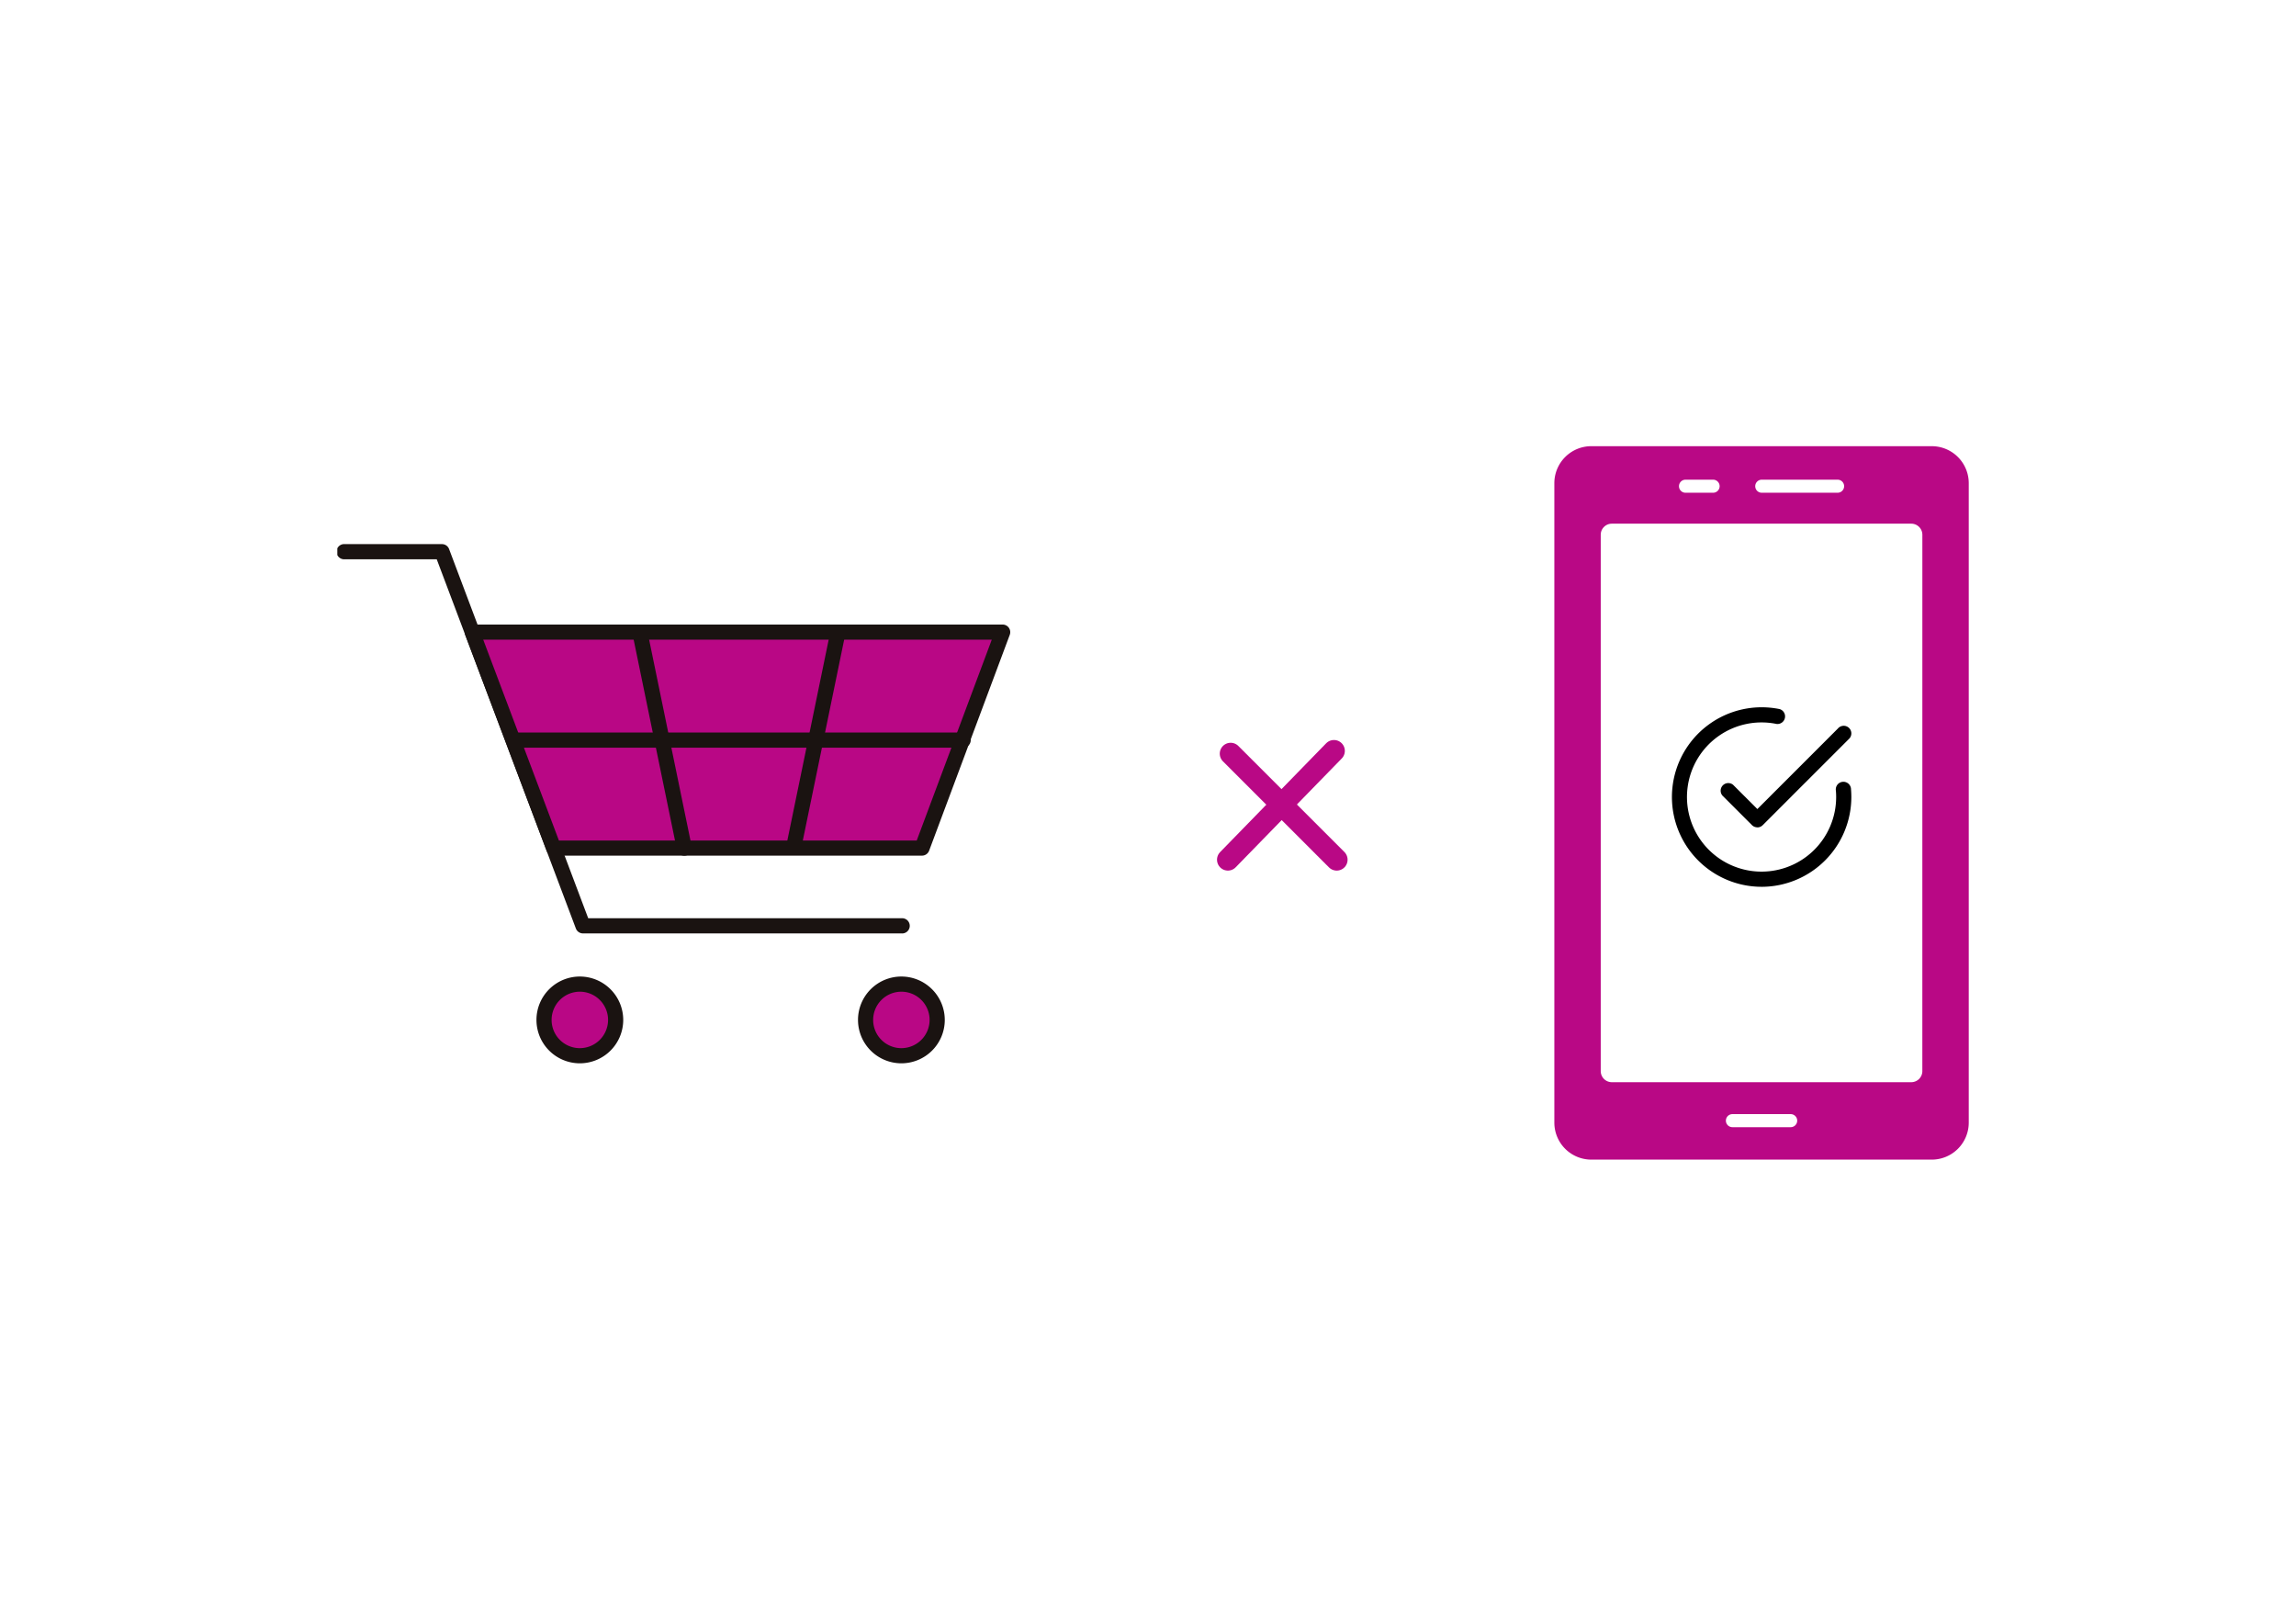
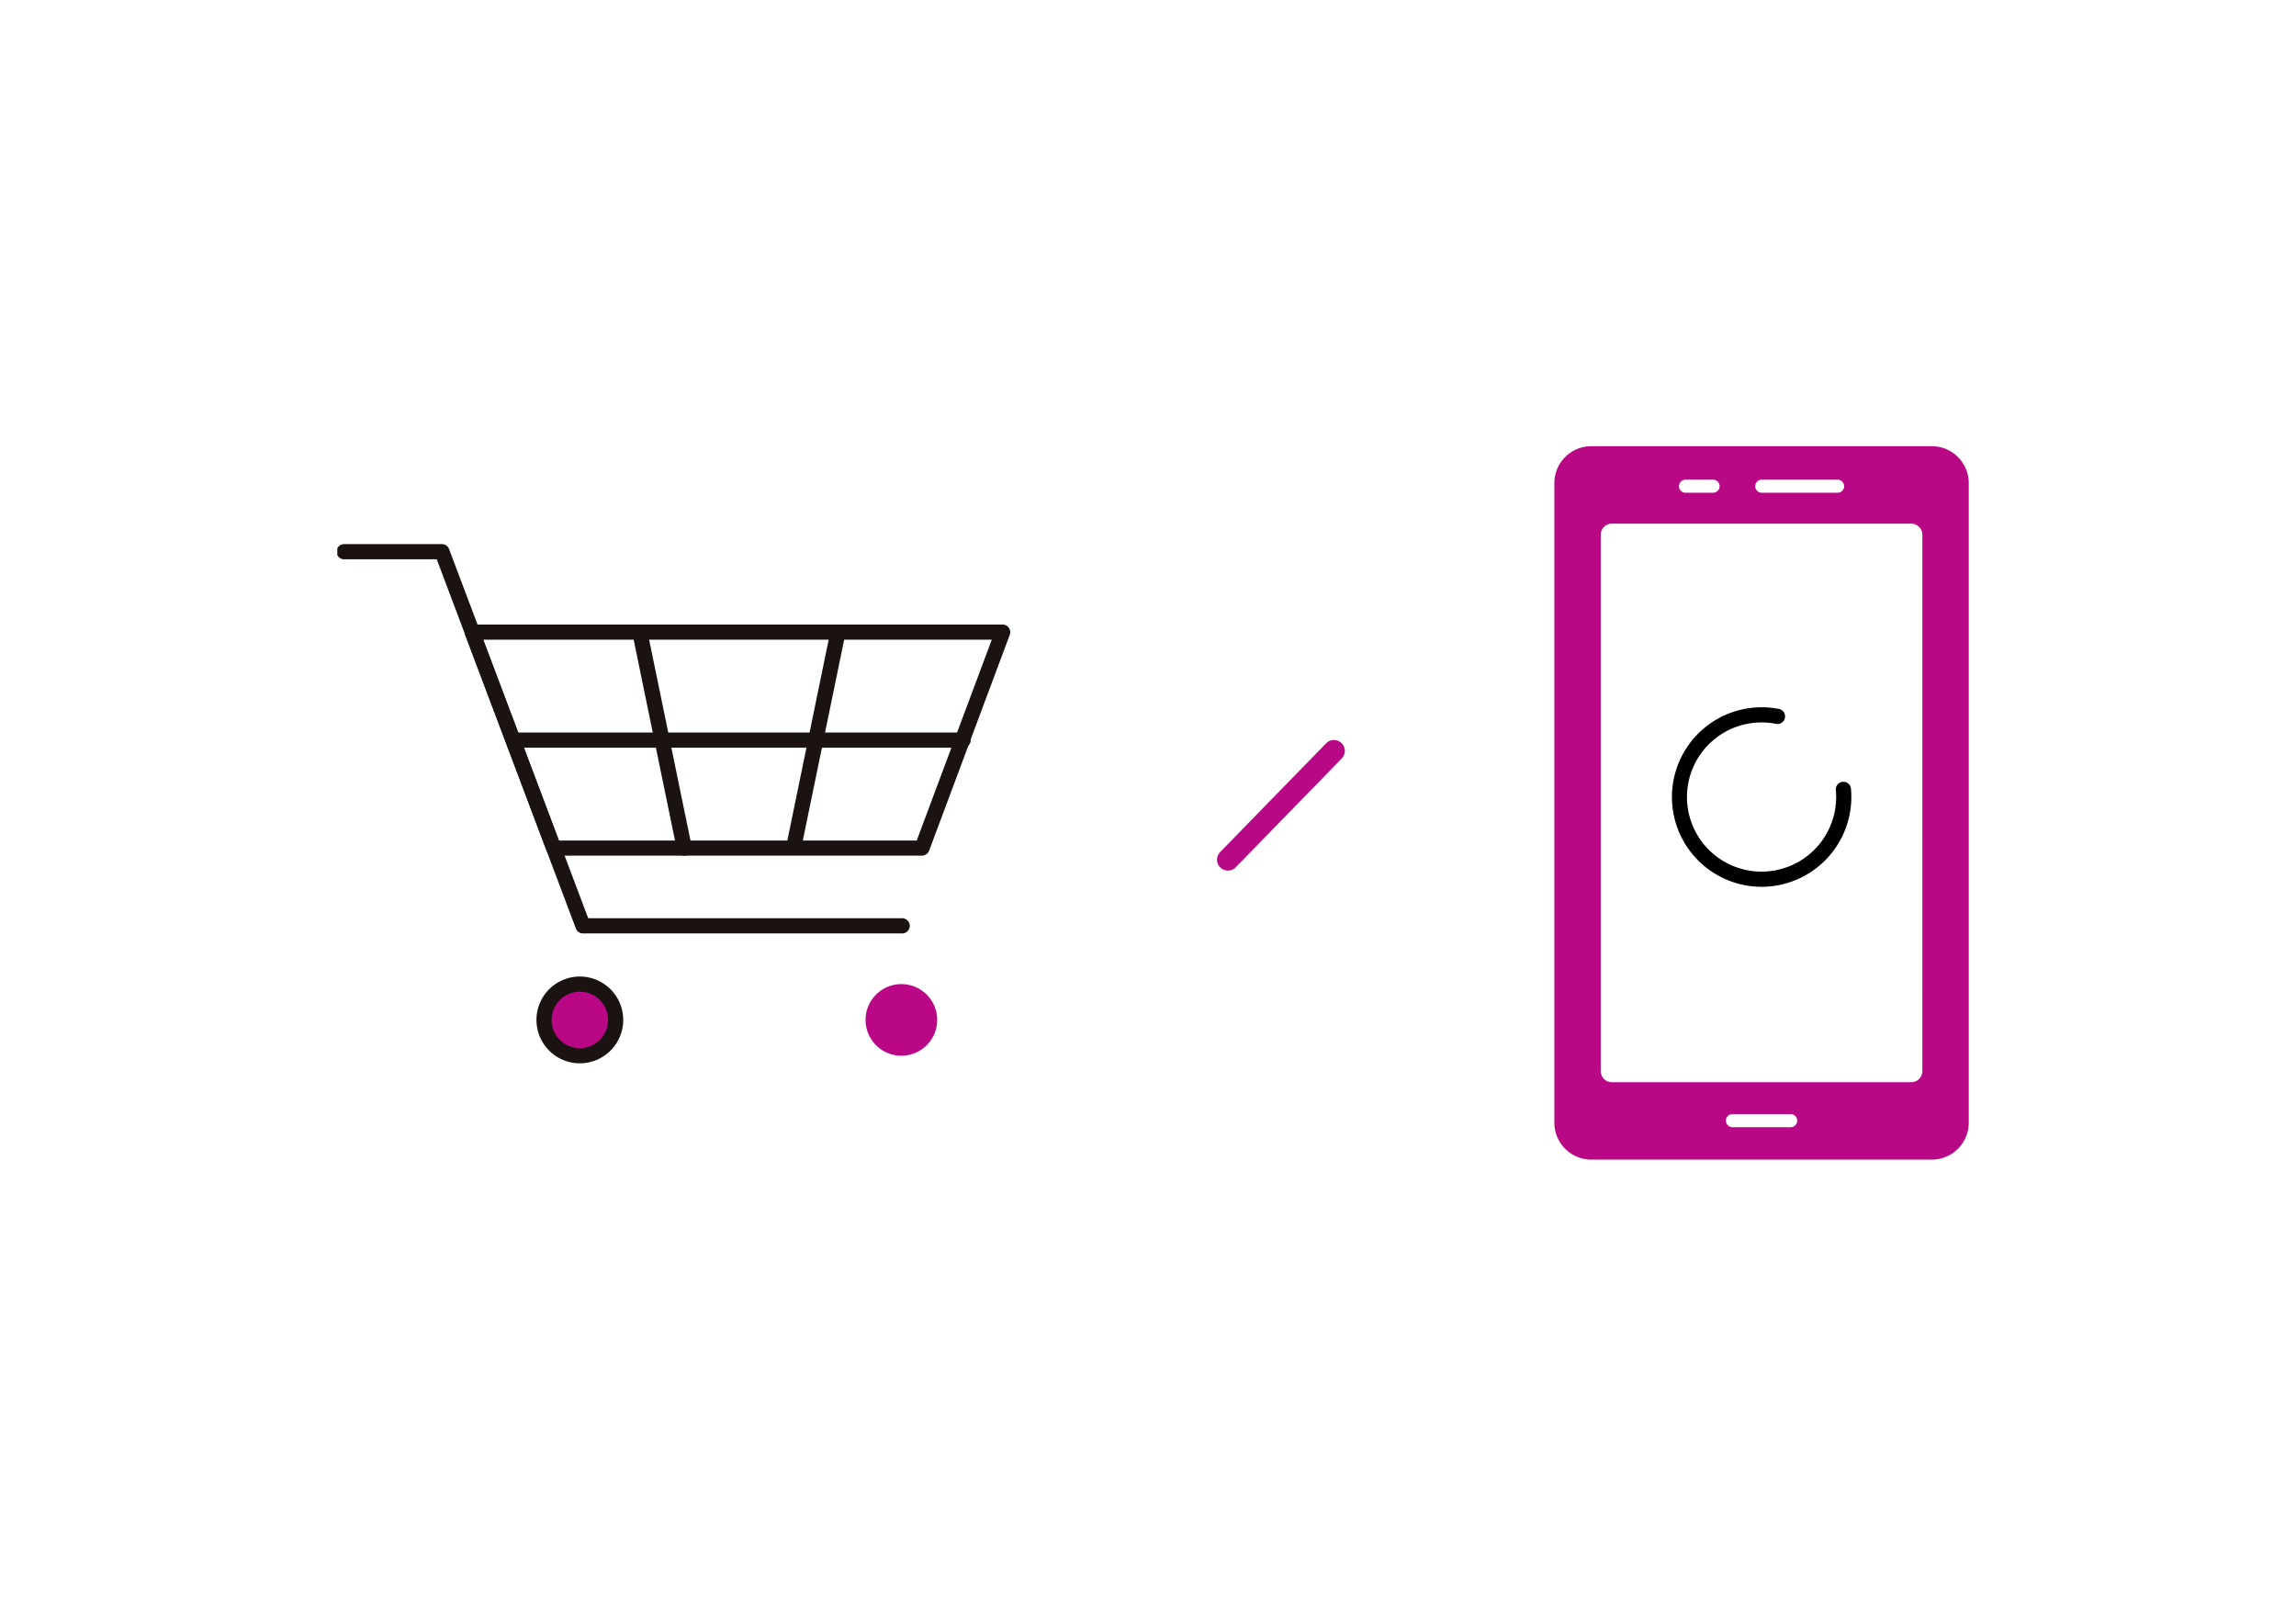
<svg xmlns="http://www.w3.org/2000/svg" width="211" height="148" viewBox="0 0 211 148">
  <defs>
    <clipPath id="clip-path">
      <rect id="長方形_9121" data-name="長方形 9121" width="211" height="148" transform="translate(54 1919)" fill="#e4e4e4" />
    </clipPath>
    <clipPath id="clip-path-2">
      <rect id="長方形_9120" data-name="長方形 9120" width="61.842" height="47.709" fill="none" />
    </clipPath>
  </defs>
  <g id="role06" transform="translate(-54 -1919)" clip-path="url(#clip-path)">
    <g id="グループ_54543" data-name="グループ 54543" transform="translate(-377.471 -677)">
      <g id="グループ_54539" data-name="グループ 54539" transform="translate(313.313 738)">
        <path id="パス_45571" data-name="パス 45571" d="M257.741,80.39H226.458a3.4,3.4,0,0,0-3.4,3.4v58.76a3.4,3.4,0,0,0,3.4,3.4h31.283a3.4,3.4,0,0,0,3.4-3.4V83.791a3.4,3.4,0,0,0-3.4-3.4m-15.622,3.078h6.969a.6.6,0,0,1,0,1.2h-6.969a.6.6,0,0,1,0-1.2m-7.007,0h2.535a.6.6,0,0,1,0,1.2h-2.535a.6.6,0,0,1,0-1.2m9.664,59.5h-5.353a.6.6,0,0,1,0-1.2h5.353a.6.6,0,0,1,0,1.2m12.1-5.154a1.02,1.02,0,0,1-1.02,1.02H228.341a1.02,1.02,0,0,1-1.02-1.02V88.532a1.02,1.02,0,0,1,1.02-1.02h27.517a1.02,1.02,0,0,1,1.02,1.02Z" transform="translate(37.943 1818.61)" fill="#b90885" />
        <g id="グループ_54538" data-name="グループ 54538" transform="translate(271.796 1922.992)">
          <path id="パス_45572" data-name="パス 45572" d="M59.165,131.62a8.248,8.248,0,1,1,1.661-16.329.7.7,0,0,1-.279,1.366,6.855,6.855,0,1,0,5.472,6.715c0-.193-.007-.386-.023-.578a.7.7,0,1,1,1.389-.115c.02.229.029.463.029.693a8.258,8.258,0,0,1-8.248,8.249" transform="translate(-50.916 -115.123)" stroke="rgba(0,0,0,0)" stroke-width="1" />
-           <path id="パス_45573" data-name="パス 45573" d="M58.762,126.149a.694.694,0,0,1-.493-.2l-2.717-2.716a.7.7,0,0,1,.986-.986l2.224,2.224,7.4-7.4a.7.7,0,1,1,.986.986l-7.9,7.9a.694.694,0,0,1-.493.2" transform="translate(-50.901 -115.117)" stroke="rgba(0,0,0,0)" stroke-width="1" />
        </g>
      </g>
      <g id="グループ_54540" data-name="グループ 54540" transform="translate(-12.295 -11.5)">
        <path id="パス_45574" data-name="パス 45574" d="M-3074.645,7809.5l-9.747,10" transform="translate(3641 -5133)" fill="none" stroke="#b90885" stroke-linecap="round" stroke-width="2" />
-         <path id="パス_45575" data-name="パス 45575" d="M-3084.392,7808l9.747,9.747" transform="translate(3641.253 -5131.246)" fill="none" stroke="#b90885" stroke-linecap="round" stroke-width="2" />
      </g>
      <g id="グループ_54542" data-name="グループ 54542" transform="translate(462.471 2646)">
        <g id="グループ_54541" data-name="グループ 54541" transform="translate(0 0)" clip-path="url(#clip-path-2)">
          <path id="パス_45576" data-name="パス 45576" d="M51.835,34.379H23.056L10.269.45A.7.7,0,0,0,9.617,0H.7a.7.7,0,1,0,0,1.393H9.135L21.922,35.322a.7.7,0,0,0,.652.451H51.835a.7.7,0,1,0,0-1.393" transform="translate(0 0)" fill="#1a1311" />
-           <path id="パス_45577" data-name="パス 45577" d="M34.188,37.262H68.037l7.414-19.847H26.708Z" transform="translate(-14.306 -9.328)" fill="#b90785" />
          <path id="パス_45578" data-name="パス 45578" d="M74.648,15.916H25.9a.7.7,0,0,0-.652.942L32.733,36.7a.7.7,0,0,0,.652.451h33.85a.7.7,0,0,0,.652-.453L75.3,16.856a.7.7,0,0,0-.652-.94m-7.9,19.846H33.866L26.911,17.309H73.644Z" transform="translate(-13.502 -8.525)" fill="#1a1311" />
          <path id="パス_45579" data-name="パス 45579" d="M44.2,87.065a3.291,3.291,0,1,0,3.291,3.291A3.291,3.291,0,0,0,44.2,87.065" transform="translate(-21.91 -46.634)" fill="#b90785" />
          <path id="パス_45580" data-name="パス 45580" d="M43.393,85.565a3.987,3.987,0,1,0,3.988,3.987,3.992,3.992,0,0,0-3.988-3.987m0,6.582a2.594,2.594,0,1,1,2.594-2.594,2.6,2.6,0,0,1-2.594,2.594" transform="translate(-21.107 -45.83)" fill="#1a1311" />
          <path id="パス_45581" data-name="パス 45581" d="M107.827,87.065a3.291,3.291,0,1,0,3.291,3.291,3.291,3.291,0,0,0-3.291-3.291" transform="translate(-55.992 -46.634)" fill="#b90785" />
-           <path id="パス_45582" data-name="パス 45582" d="M107.024,85.565a3.987,3.987,0,1,0,3.988,3.987,3.992,3.992,0,0,0-3.988-3.987m0,6.582a2.594,2.594,0,1,1,2.594-2.594,2.6,2.6,0,0,1-2.594,2.594" transform="translate(-55.188 -45.83)" fill="#1a1311" />
          <path id="パス_45583" data-name="パス 45583" d="M75.254,37.284h-41.3a.7.7,0,0,0,0,1.393h41.3a.7.7,0,1,0,0-1.393" transform="translate(-17.815 -19.97)" fill="#1a1311" />
          <path id="パス_45584" data-name="パス 45584" d="M59.745,16.472a.7.7,0,0,0-1.364.281L62.466,36.6a.7.7,0,0,0,.682.556.689.689,0,0,0,.141-.014.7.7,0,0,0,.542-.823Z" transform="translate(-31.262 -8.525)" fill="#1a1311" />
          <path id="パス_45585" data-name="パス 45585" d="M93.7,15.93a.694.694,0,0,0-.822.541L88.792,36.317a.7.7,0,0,0,1.365.281l4.086-19.847a.7.7,0,0,0-.542-.822" transform="translate(-47.551 -8.524)" fill="#1a1311" />
        </g>
      </g>
    </g>
  </g>
</svg>